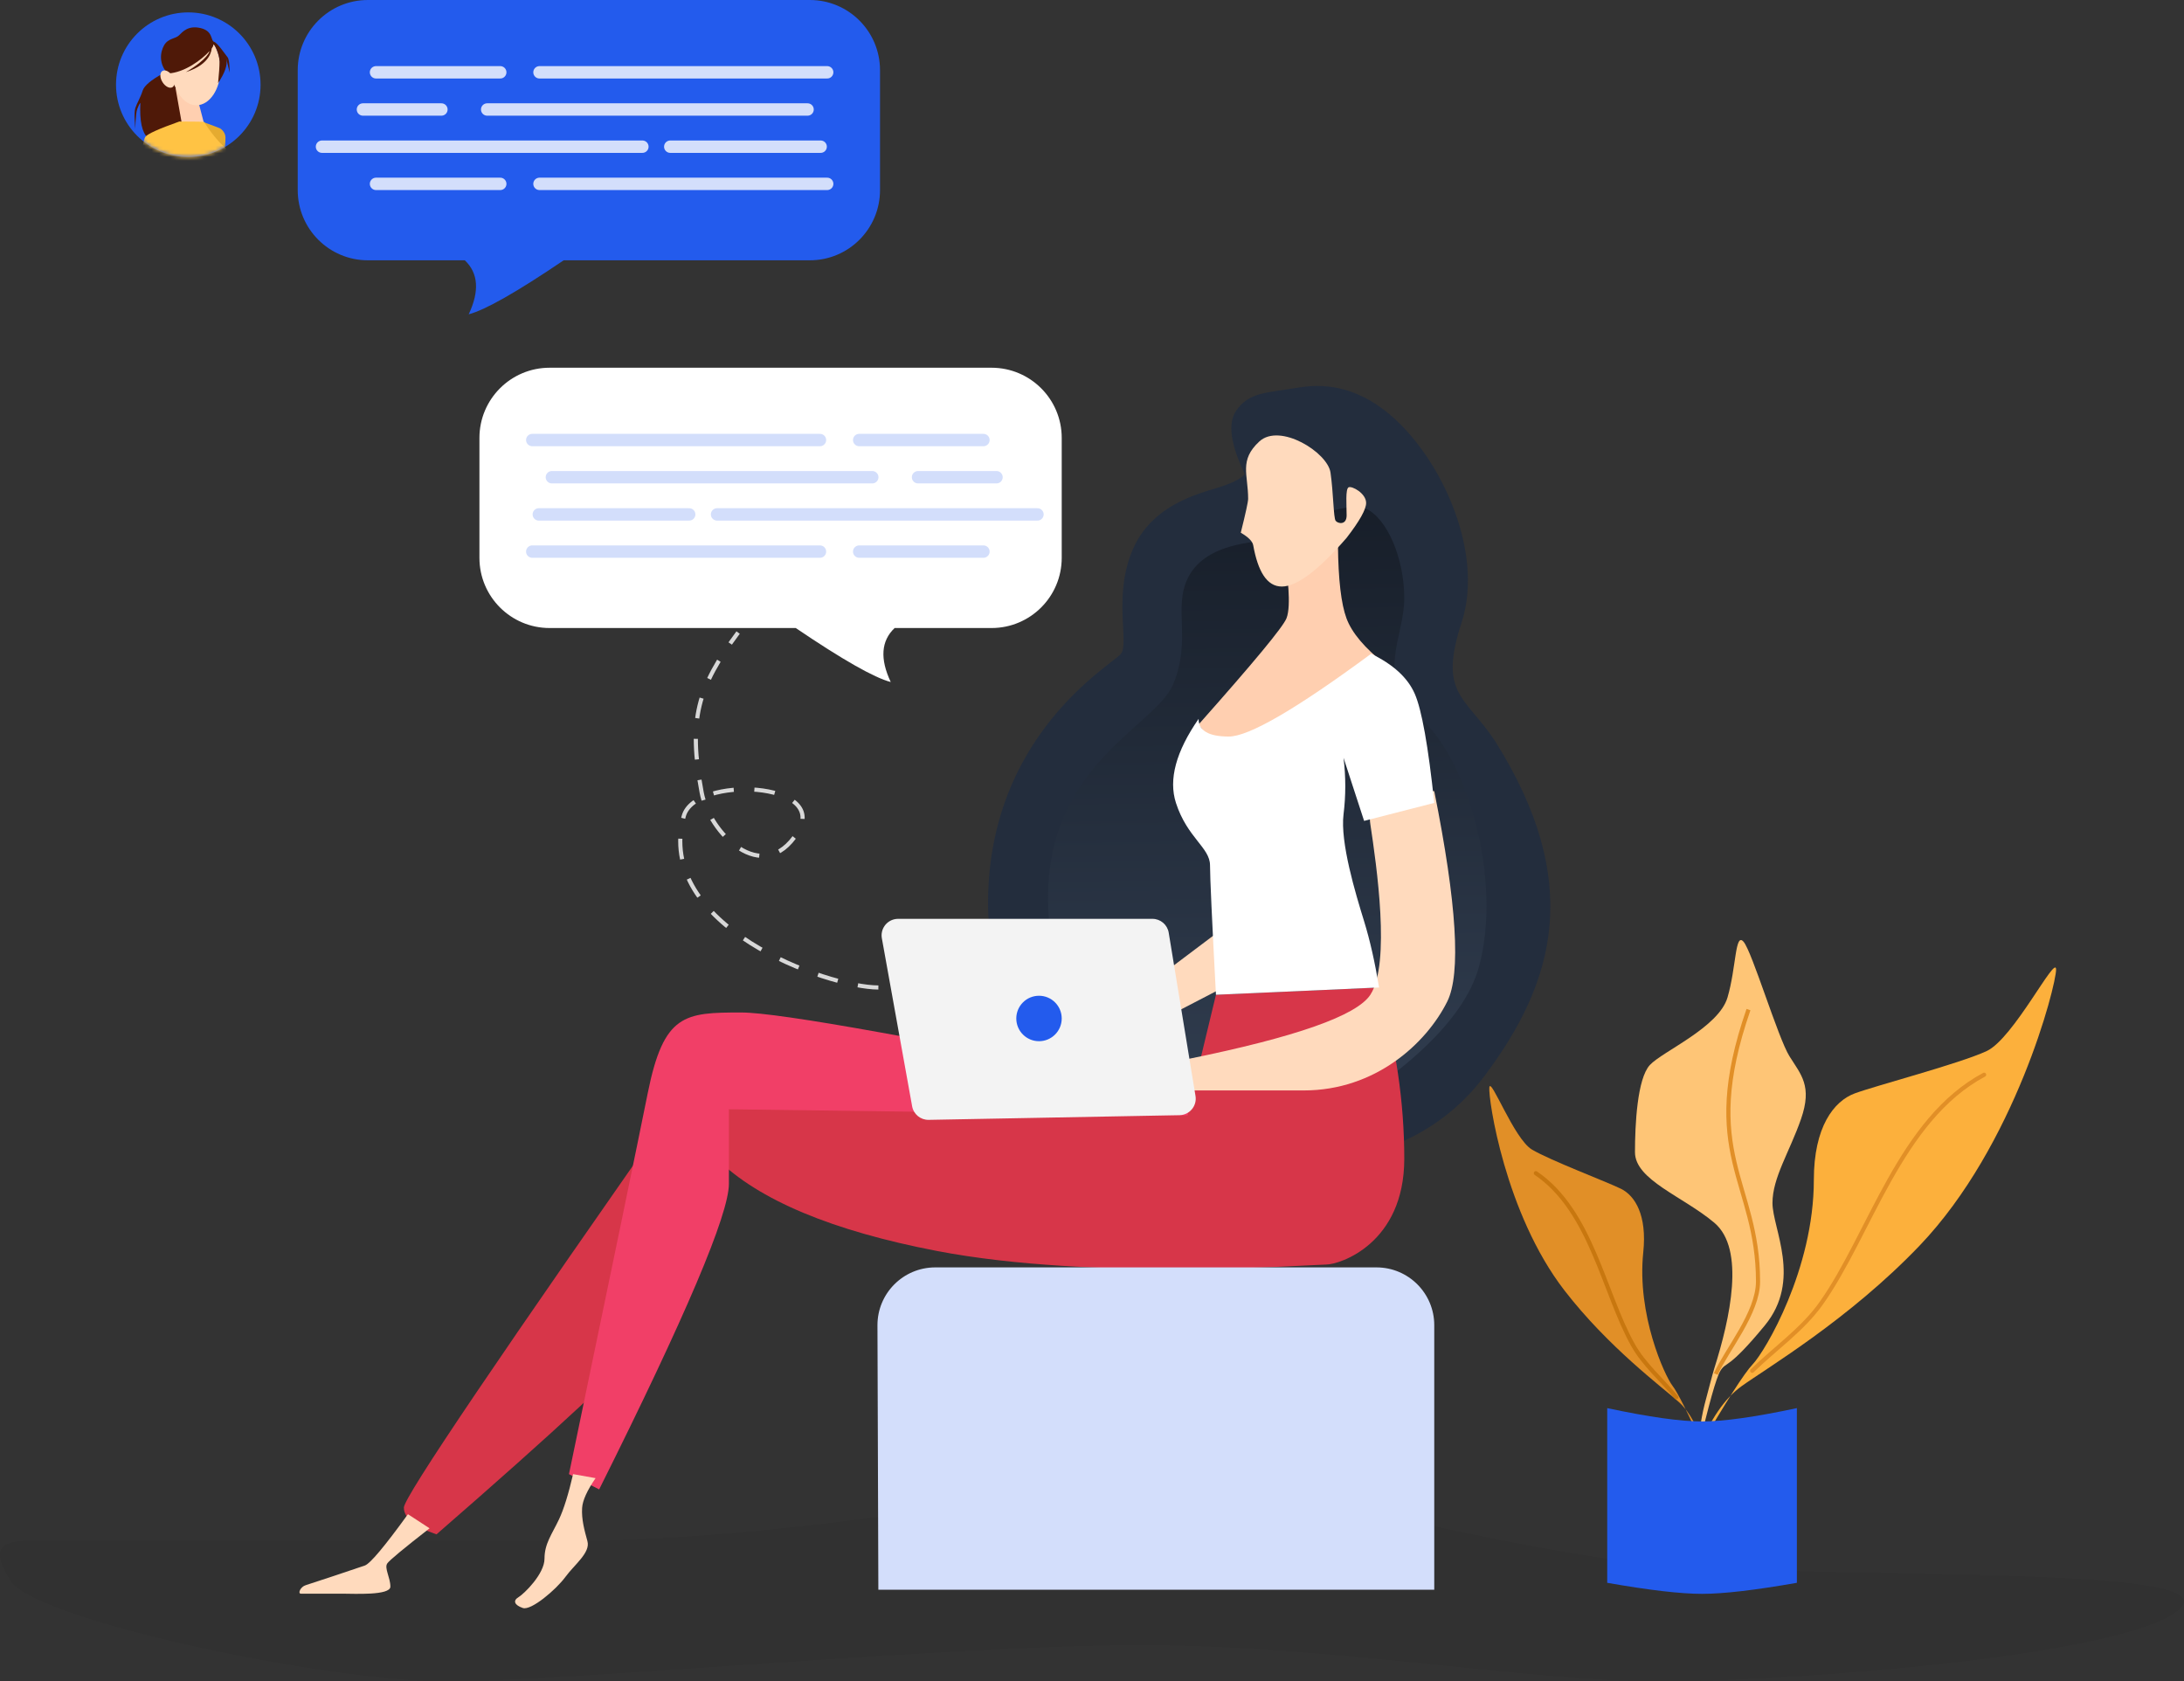
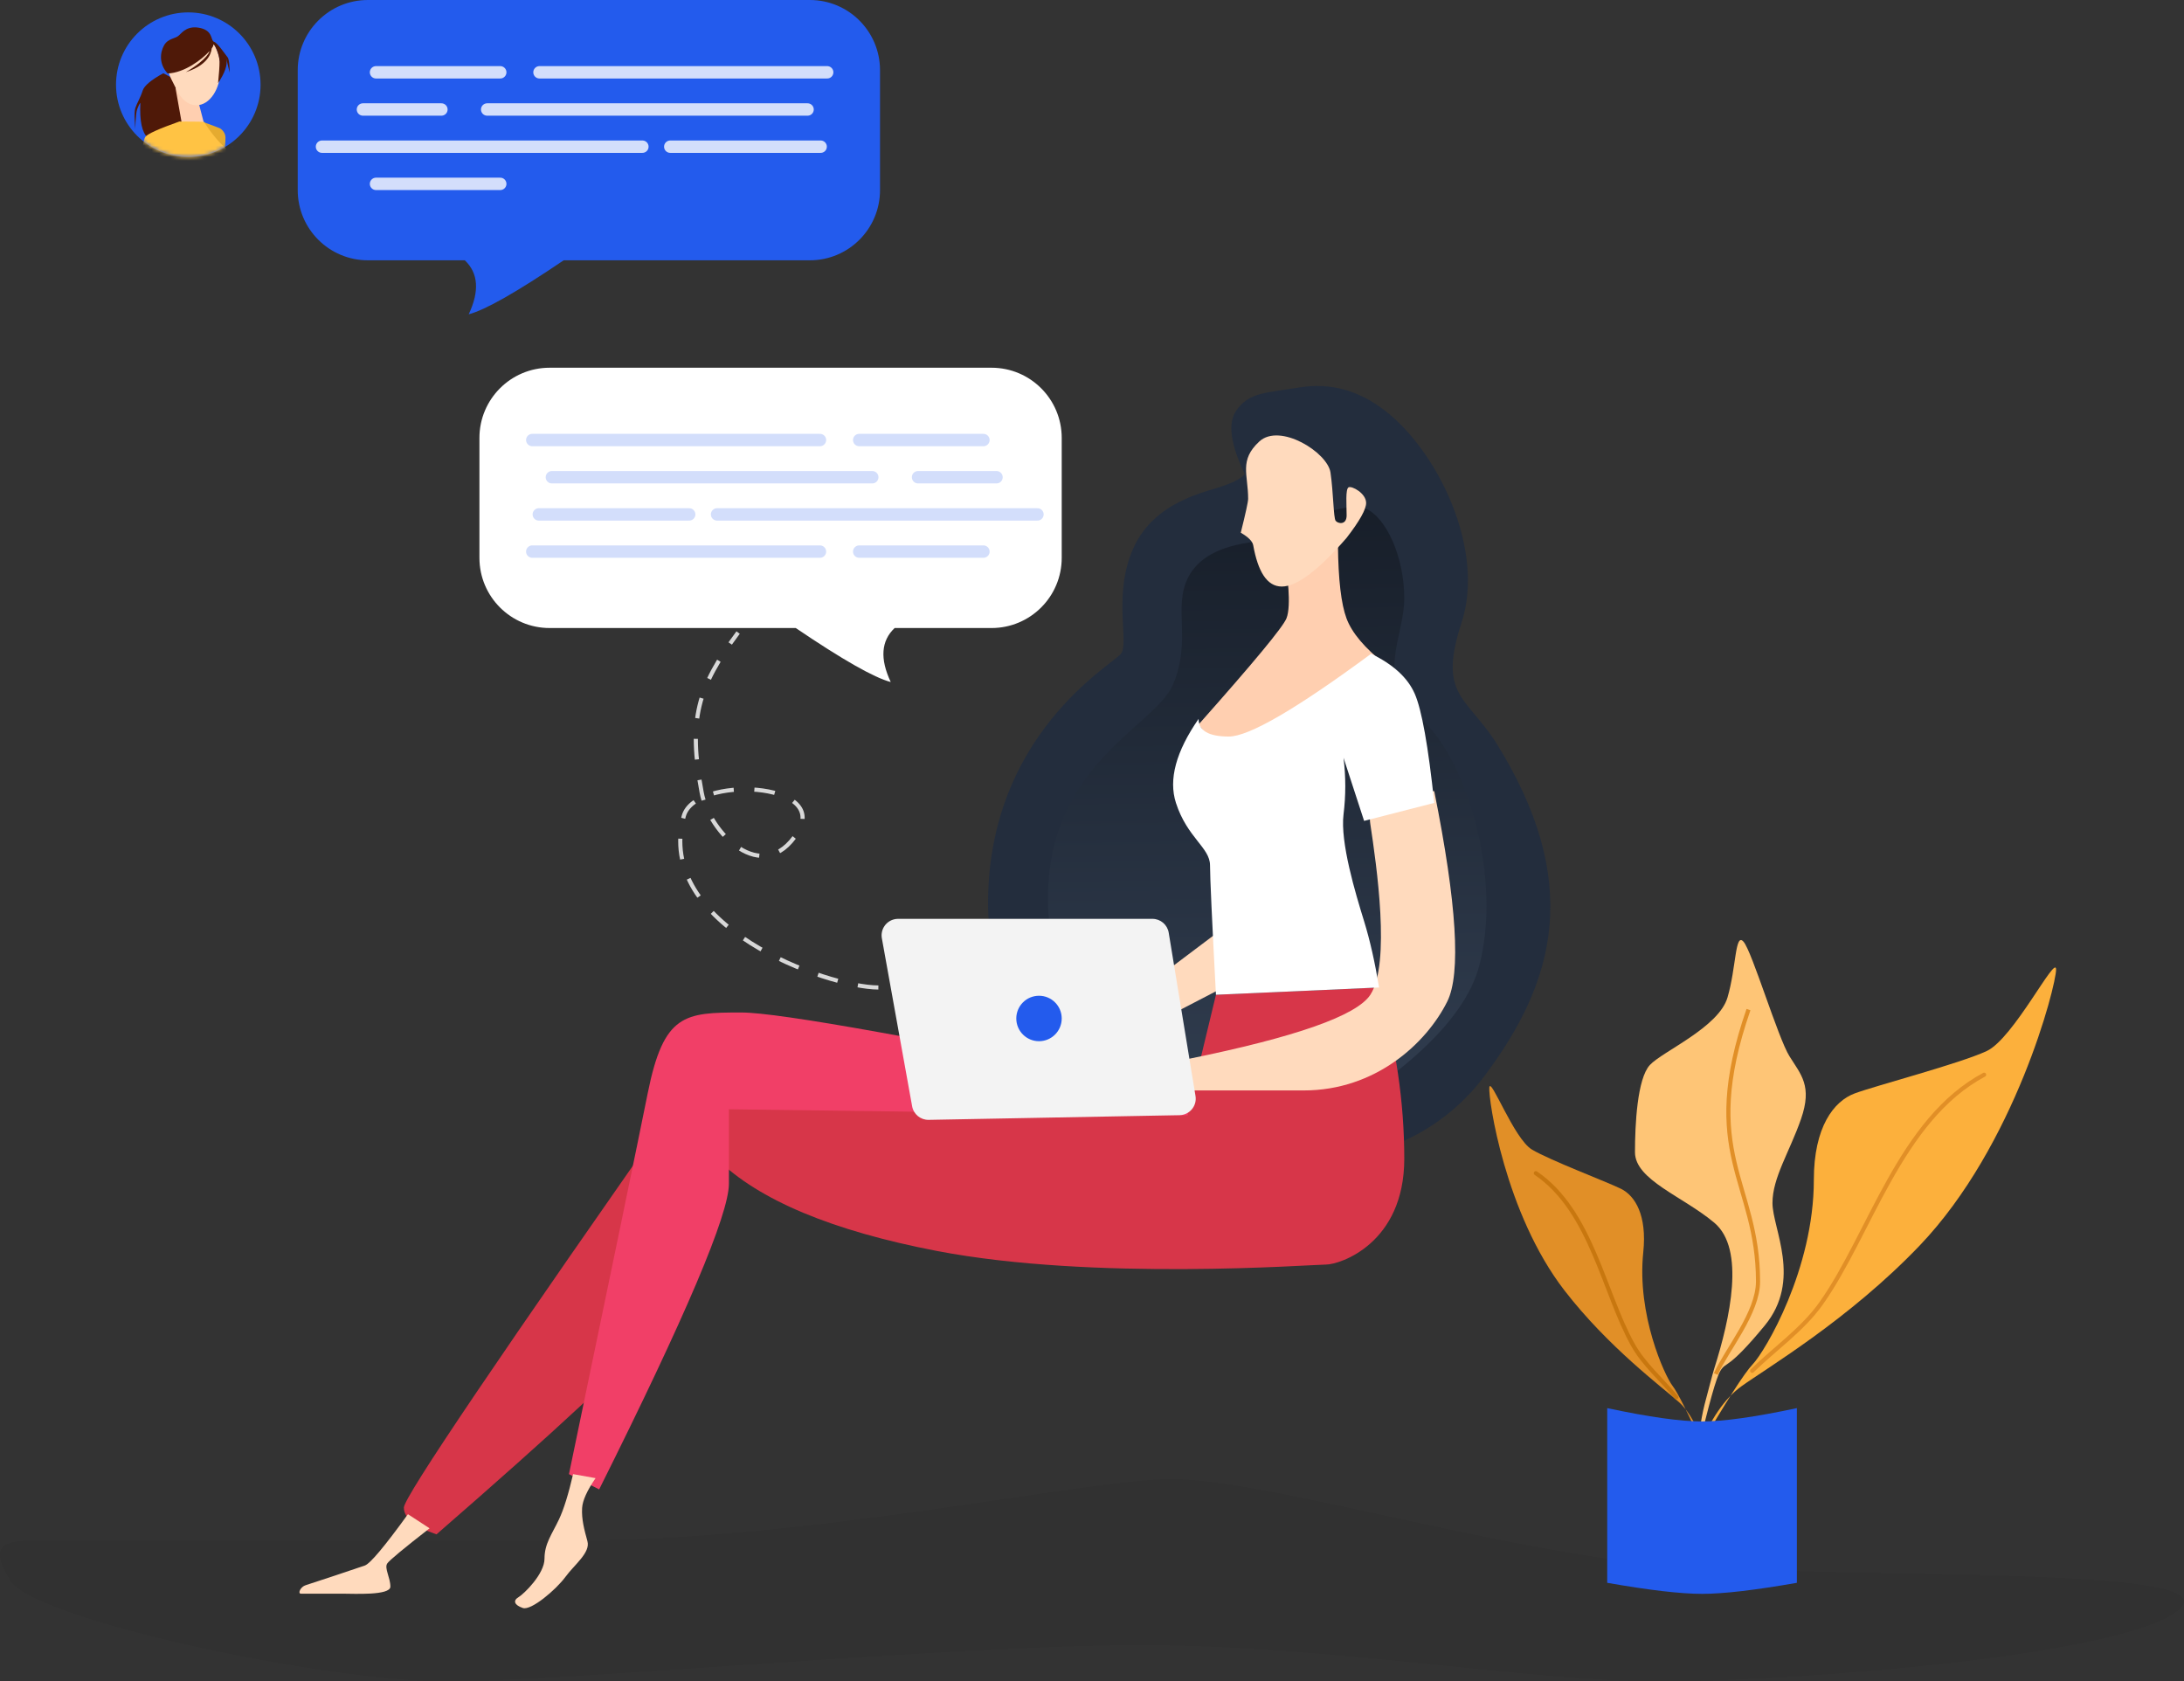
<svg xmlns="http://www.w3.org/2000/svg" xmlns:xlink="http://www.w3.org/1999/xlink" width="582px" height="448px" viewBox="0 0 582 448">
  <rect x="0" y="0" width="582" height="448" fill="#333333" stroke="none" />
  <title>E9B015EB-18C8-4A5D-BAAF-4CAEFD58B601</title>
  <defs>
    <linearGradient x1="50%" y1="0%" x2="51.114%" y2="101.659%" id="linearGradient-1">
      <stop stop-color="#171E29" offset="0%" />
      <stop stop-color="#334053" offset="100%" />
      <stop stop-color="#242E3C" offset="100%" />
    </linearGradient>
    <ellipse id="path-2" cx="19.259" cy="19.266" rx="19.259" ry="19.266" />
  </defs>
  <g id="Website-Product-Pages" stroke="none" stroke-width="1" fill="none" fill-rule="evenodd">
    <g id="SMS" transform="translate(-627, -151)">
      <g id="Header-Illustration" transform="translate(627, 151)">
        <path d="M11.992,410.487 C2.329,410.487 -3.832,410.442 2.713,421.064 C9.258,431.686 86.538,448 118.994,448 C151.45,448 253.496,438.337 303.96,438.337 C354.423,438.337 406.762,448 442.476,448 C478.191,448 567.413,441.232 580.924,428.642 C594.435,416.052 477.052,421.617 433.526,416.052 C390,410.487 335.112,394.128 312.256,394.128 C289.401,394.128 216.143,410.487 153.552,410.487 C90.962,410.487 21.656,410.487 11.992,410.487 Z" id="Path-192" fill-opacity="0.1" fill="#000000" opacity="0.5" />
        <g id="Group-50" transform="translate(30.917, 0)">
          <g id="Group-49" transform="translate(356.574, 250.484)">
            <polyline id="Path-187" stroke="#979797" stroke-width="1.1" points="77.142 117.39 78.009 116.768 78.216 116.56 78.422 116.353 78.525 116.145 78.938 115.73 79.144 115.523 79.224 115.442 79.43 115.235 79.533 115.027 79.74 114.82 79.843 114.612 80.045 114.409 80.251 114.201 80.354 113.994 80.561 113.786 80.767 113.579 80.846 113.498 81.053 113.291 81.132 113.21 81.339 113.003 81.442 112.795 81.648 112.691 81.728 112.61 81.931 112.406 82.01 112.325 82.217 112.221 82.296 112.14 82.376 112.06 82.582 111.955 82.662 111.875 82.868 111.667 82.948 111.587 83.154 111.482 83.233 111.402 83.44 111.297 83.646 111.193 83.726 111.113 83.805 111.032 84.011 110.928" />
            <path d="M65.06,135.721 C68.267,127.72 72.115,122.103 76.604,118.872 C83.337,114.024 105.247,101.092 124.057,81.41 C149.517,54.771 160.421,12.165 160.421,7.859 C160.421,3.552 149.116,26.229 141.924,29.575 C134.732,32.921 112.346,38.785 106.766,40.855 C101.186,42.924 95.868,49.784 95.868,63.907 C95.868,87.67 82.931,109.507 79.569,113.041 C77.327,115.397 72.491,122.957 65.06,135.721 Z" id="Path-186" fill="#FCB03C" />
            <path d="M4.531,132.419 C6.786,126.794 9.491,122.845 12.647,120.573 C17.381,117.165 32.785,108.072 46.011,94.234 C63.911,75.505 71.578,45.551 71.578,42.523 C71.578,39.495 63.63,55.438 58.574,57.791 C53.517,60.143 37.778,64.267 33.855,65.722 C29.932,67.178 26.193,72 26.192,81.93 C26.192,98.636 17.096,113.989 14.732,116.474 C13.156,118.13 9.755,123.445 4.531,132.419 Z" id="Path-186-Copy" fill="#E18F27" transform="translate(38.055, 87.28) scale(-1, 1) rotate(-6) translate(-38.055, -87.28) " />
            <path d="M65.06,135.721 C65.236,131.104 65.942,126.573 67.177,122.127 C67.605,120.588 68.827,115.739 69.35,114.087 C73.537,100.879 77.656,82.328 69.35,75.324 C61.045,68.32 48.203,63.93 48.203,56.527 C48.203,49.124 48.817,36.916 52.169,33.29 C55.521,29.665 70.5,23.295 72.858,15.306 C75.216,7.317 74.854,-2.199 77.142,0.453 C79.43,3.105 86.295,26.032 89.371,30.955 C92.447,35.878 95.523,38.865 92.447,47.696 C89.371,56.527 84.845,63.29 84.845,70.076 C84.845,76.863 92.764,90.571 82.811,102.671 C72.858,114.77 72.574,112.15 70.962,114.77 C69.888,116.517 67.92,123.5 65.06,135.721 Z" id="Path-189" fill="#FEC576" />
            <path d="M78.45,18.525 C65.06,57.116 80.994,64.207 80.994,90.971 C80.994,99.319 72.686,109.12 69.74,115.631" id="Path-190" stroke="#E18F27" stroke-width="1.1" />
            <path d="M79.43,114.77 C85.569,108.766 92.889,103.768 97.847,96.757 C110.873,78.338 118.863,47.84 141.25,35.878" id="Path-188" stroke="#E18F27" stroke-width="1.1" stroke-linecap="round" />
            <path d="M18.766,119.7 C23.082,115.478 28.229,111.965 31.715,107.035 C40.873,94.085 46.492,72.643 62.231,64.233" id="Path-188-Copy" stroke="#C8770F" stroke-width="1.1" stroke-linecap="round" transform="translate(40.499, 91.967) scale(-1, 1) rotate(-6) translate(-40.499, -91.967) " />
          </g>
          <g id="Group-48" transform="translate(76.71, 102.84)">
            <path d="M224.075,23.444 C223.409,24.457 221.504,25.518 218.361,26.629 C213.646,28.294 200.012,30.746 194.422,43.171 C188.831,55.597 193.351,68.447 191.091,71.358 C188.831,74.268 155.669,92.828 155.669,137.938 C155.669,168.012 180.084,191.334 228.914,207.903 C255.893,208.439 275.593,200.403 288.015,183.792 C306.647,158.876 314.5,132.309 290.734,94.53 C282.671,82.495 275.648,82.107 281.896,62.921 C288.145,43.736 275.73,17.6 261.445,6.571 C254.454,1.175 246.869,-1.011 238.338,0.436 C229.807,1.883 225.254,1.599 221.807,6.571 C219.51,9.886 220.265,15.511 224.075,23.444 Z" id="Path-178" fill="#232D3D" />
            <path d="M226.392,41.566 C217.319,42.666 211.484,45.891 208.886,51.241 C204.989,59.267 209.935,67.727 204.989,79.507 C200.043,91.287 168.516,101.714 171.91,142.343 C174.172,169.43 194.374,189.674 232.515,203.075 C264.461,185.946 282.469,169.779 286.541,154.575 C292.649,131.768 283.613,99.715 271.017,88.69 C258.421,77.664 266.589,67.319 266.589,56.599 C266.589,45.879 262.006,35.304 256.393,32.699 C252.652,30.962 242.652,33.918 226.392,41.566 Z" id="Path-179" fill="url(#linearGradient-1)" />
            <path d="M216.405,162.217 L208.886,193.418 L78.129,183.358 C26.043,257.558 0,296.057 0,298.855 C0,301.653 2.897,304.033 8.69,305.994 C41.004,277.896 59.481,260.704 64.121,254.416 C68.761,248.129 75.176,231.959 83.367,205.907 C94.555,216.919 114.106,225.109 142.02,230.478 C183.891,238.53 241.978,234.105 245.736,234.105 C249.493,234.105 266.589,228.457 266.589,205.907 C266.589,190.874 264.351,175.665 259.874,160.279 L216.405,162.217 Z" id="Path-171" fill="#D73649" />
            <path d="M208.886,188.383 C139.644,174.088 99.987,166.941 89.916,166.941 C74.81,166.941 69.248,167.24 64.994,188.383 C62.158,202.478 55.158,236.333 43.994,289.947 L52.039,294.015 C75.09,247.891 86.615,220.739 86.615,212.56 C86.615,204.381 86.615,197.77 86.615,192.728 L208.886,194.354 L208.886,188.383 Z" id="Path-170" fill="#F13F67" />
            <path d="M208.886,179.349 C237.696,173.492 253.918,167.781 257.551,162.217 C263.001,153.87 259.184,127.657 257.551,116.787 C256.462,109.541 262.138,106.607 274.579,107.986 C280.588,137.937 281.739,156.625 278.029,164.049 C272.466,175.185 258.89,187.713 239.784,187.713 C227.047,187.713 215.448,187.713 204.989,187.713 L208.886,179.349 Z" id="Path-176" fill="#FFDABD" />
            <polygon id="Path-177" fill="#FFDABD" points="200.043 158.254 218.361 144.458 218.361 160.279 201.508 169.025" />
            <path d="M135.441,191.931 L127.374,147.168 C126.943,144.776 128.532,142.488 130.924,142.057 C131.181,142.011 131.442,141.987 131.704,141.987 L199.473,141.987 C201.628,141.987 203.466,143.548 203.815,145.675 L210.956,189.19 C211.349,191.588 209.725,193.851 207.327,194.244 C207.118,194.279 206.907,194.298 206.696,194.302 L139.854,195.549 C137.694,195.59 135.824,194.056 135.441,191.931 Z" id="Path-174" fill="#F3F3F3" />
            <ellipse id="Oval" fill="#235BED" cx="169.251" cy="168.536" rx="6.053" ry="6.055" />
            <path d="M261.445,74.108 L218.361,99.232 L211.779,90.193 C226.445,73.692 234.25,64.269 235.195,61.924 C236.612,58.406 235.195,49.153 235.195,49.153 C235.195,49.153 239.768,46.916 248.914,42.441 C249.009,51.594 249.768,58.088 251.191,61.924 C252.614,65.759 256.032,69.82 261.445,74.108 Z" id="Path-180" fill="#FFCFB0" />
            <path d="M251.228,40.462 C243.724,49.117 237.966,53.444 233.953,53.444 C229.935,53.444 227.575,49.322 226.335,42.441 C226.146,41.39 225.041,40.276 223.02,39.099 C224.328,33.854 224.982,30.844 224.982,30.07 C224.982,23.602 222.513,19.804 227.971,14.784 C233.428,9.764 246.146,17.673 246.93,23.078 C247.714,28.484 247.714,35.138 248.3,35.922 C248.886,36.706 251.228,37.166 251.228,34.481 C251.228,31.797 250.862,27.416 251.764,27 C252.665,26.585 256.423,28.611 256.423,31.172 C256.423,32.879 254.691,35.975 251.228,40.462 Z" id="Path-181" fill="#FFDABD" />
            <path d="M211.779,88.706 C205.744,97.413 203.732,104.877 205.744,111.095 C208.761,120.423 214.824,123.001 214.824,127.733 C214.824,130.889 215.351,142.383 216.405,162.217 L259.874,160.279 C258.764,153.525 257.435,147.646 255.887,142.64 C253.566,135.131 249.476,121.592 250.404,114.13 C251.023,109.156 251.023,104.139 250.404,99.08 L255.887,115.891 L274.579,111.095 C272.982,95.993 271.252,86.304 269.387,82.03 C267.522,77.756 263.646,74.199 257.758,71.358 C237.834,86.061 225.19,93.413 219.826,93.413 C214.461,93.413 211.779,91.844 211.779,88.706 Z" id="Path-175" fill="#FFFFFF" />
-             <path d="M274.579,250.262 L274.579,320.748 L274.579,320.748 L126.44,320.748 L126.201,250.315 C126.172,241.809 133.043,234.891 141.548,234.862 C141.566,234.862 141.583,234.862 141.601,234.862 L259.179,234.862 C267.684,234.862 274.579,241.757 274.579,250.262 Z" id="Path-182" fill="#D3DEFB" />
          </g>
          <path d="M121.805,392.786 C120.561,398.148 119.309,402.163 118.05,404.831 C116.161,408.834 114.185,411.279 114.185,415.32 C114.185,419.361 108.785,424.649 107.243,425.578 C105.7,426.507 106.178,427.701 108.41,428.456 C110.643,429.21 117.31,423.507 119.749,420.182 C122.188,416.857 126.463,413.716 125.623,410.655 C124.782,407.594 124.024,404.776 124.207,401.797 C124.33,399.811 125.525,397.165 127.794,393.857 L121.805,392.786 Z" id="Path-172" fill="#FFDABD" />
          <path d="M77.794,403.464 C71.546,412.091 67.715,416.649 66.3,417.139 C64.177,417.874 52.049,421.932 50.585,422.366 C49.122,422.799 48.378,424.636 49.259,424.636 C50.14,424.636 57.145,424.636 60.241,424.636 C63.337,424.636 73.112,425.182 73.112,422.76 C73.112,420.339 71.445,417.822 72.279,416.588 C72.835,415.766 76.594,412.644 83.557,407.222 L77.794,403.464 Z" id="Path-173" fill="#FFDABD" />
          <g id="Group-47" transform="translate(96.844, 97.982)">
            <path d="M18.7,0 L136.47,0 C146.798,-1.89717227e-15 155.17,8.372 155.17,18.7 L155.17,50.658 C155.17,60.985 146.798,69.358 136.47,69.358 L110.643,69.358 L110.643,69.358 C107.038,72.766 106.694,77.562 109.608,83.745 C105.236,82.617 96.799,77.822 84.296,69.358 L18.7,69.358 C8.372,69.358 -9.39335952e-15,60.985 0,50.658 L0,18.7 C-1.26478151e-15,8.372 8.372,5.44988595e-15 18.7,0 Z" id="Rectangle" fill="#FFFFFF" />
            <line x1="14.077" y1="19.266" x2="90.745" y2="19.266" id="Line-5" stroke="#D3DEFB" stroke-width="3.3" stroke-linecap="round" />
            <line x1="14.077" y1="48.991" x2="90.745" y2="48.991" id="Line-5-Copy-5" stroke="#D3DEFB" stroke-width="3.3" stroke-linecap="round" />
            <line x1="19.305" y1="29.174" x2="104.685" y2="29.174" id="Line-5-Copy-2" stroke="#D3DEFB" stroke-width="3.3" stroke-linecap="round" />
            <line x1="63.324" y1="39.083" x2="148.705" y2="39.083" id="Line-5-Copy-6" stroke="#D3DEFB" stroke-width="3.3" stroke-linecap="round" />
            <line x1="15.82" y1="39.083" x2="55.896" y2="39.083" id="Line-5-Copy-4" stroke="#D3DEFB" stroke-width="3.3" stroke-linecap="round" />
            <line x1="101.2" y1="19.266" x2="134.307" y2="19.266" id="Line-5-Copy" stroke="#D3DEFB" stroke-width="3.3" stroke-linecap="round" />
            <line x1="101.2" y1="48.991" x2="134.307" y2="48.991" id="Line-5-Copy-7" stroke="#D3DEFB" stroke-width="3.3" stroke-linecap="round" />
            <line x1="116.882" y1="29.174" x2="137.792" y2="29.174" id="Line-5-Copy-3" stroke="#D3DEFB" stroke-width="3.3" stroke-linecap="round" />
          </g>
          <g id="Group-45" transform="translate(126.007, 41.872) scale(-1, 1) translate(-126.007, -41.872) translate(48.422, 0)">
            <path d="M18.7,0 L136.47,0 C146.798,-1.89717227e-15 155.17,8.372 155.17,18.7 L155.17,50.658 C155.17,60.985 146.798,69.358 136.47,69.358 L110.643,69.358 L110.643,69.358 C107.038,72.766 106.694,77.562 109.608,83.745 C105.236,82.617 96.799,77.822 84.296,69.358 L18.7,69.358 C8.372,69.358 -9.39335952e-15,60.985 0,50.658 L0,18.7 C-1.26478151e-15,8.372 8.372,5.44988595e-15 18.7,0 Z" id="Rectangle-Copy-34" fill="#235BED" />
            <line x1="14.077" y1="19.266" x2="90.745" y2="19.266" id="Line-5-Copy-26" stroke="#D3DEFB" stroke-width="3.3" stroke-linecap="round" />
-             <line x1="14.077" y1="48.991" x2="90.745" y2="48.991" id="Line-5-Copy-27" stroke="#D3DEFB" stroke-width="3.3" stroke-linecap="round" />
            <line x1="19.305" y1="29.174" x2="104.685" y2="29.174" id="Line-5-Copy-28" stroke="#D3DEFB" stroke-width="3.3" stroke-linecap="round" />
            <line x1="63.324" y1="39.083" x2="148.705" y2="39.083" id="Line-5-Copy-29" stroke="#D3DEFB" stroke-width="3.3" stroke-linecap="round" />
            <line x1="15.82" y1="39.083" x2="55.896" y2="39.083" id="Line-5-Copy-30" stroke="#D3DEFB" stroke-width="3.3" stroke-linecap="round" />
            <line x1="101.2" y1="19.266" x2="134.307" y2="19.266" id="Line-5-Copy-31" stroke="#D3DEFB" stroke-width="3.3" stroke-linecap="round" />
            <line x1="101.2" y1="48.991" x2="134.307" y2="48.991" id="Line-5-Copy-32" stroke="#D3DEFB" stroke-width="3.3" stroke-linecap="round" />
            <line x1="116.882" y1="29.174" x2="137.792" y2="29.174" id="Line-5-Copy-33" stroke="#D3DEFB" stroke-width="3.3" stroke-linecap="round" />
          </g>
          <g id="Group-41" transform="translate(0, 3.303)">
            <ellipse id="Oval" fill="#235BED" cx="19.259" cy="19.266" rx="19.259" ry="19.266" />
            <g id="Lady-reading-mail">
              <mask id="mask-3" fill="white">
                <use xlink:href="#path-2" />
              </mask>
              <g id="Mask" />
              <g mask="url(#mask-3)">
                <g transform="translate(-5.534, 3.986)">
                  <path d="M18.134,12.229 C14.882,14.008 13.049,15.549 12.635,16.851 C12.014,18.804 11.102,20.201 10.675,21.516 C10.248,22.83 10.675,26.717 10.675,27.088 C10.675,27.459 10.691,23.059 11.189,21.757 C11.521,20.889 11.798,20.343 12.021,20.117 C11.789,24.939 12.453,28.046 14.013,29.438 C15.572,30.831 18.255,30.479 22.059,28.384 L24.862,23.32 L21.913,14.215 L18.134,12.229 Z" id="Path-10" stroke="none" fill="#4F1908" fill-rule="evenodd" />
                  <polygon id="Path-8" stroke="none" fill="#FFCFB0" fill-rule="evenodd" points="21.422 16.333 23.04 25.451 28.947 25.451 27.457 19.74 21.613 15.976" />
                  <path d="M26.956,20.753 C30.501,20.753 33.375,16.441 33.375,11.12 C33.375,5.8 30.501,1.487 26.956,1.487 C23.41,1.487 19.297,5.152 19.297,10.472 C19.297,12.483 20.947,14.998 21.649,16.542 C22.805,19.084 24.75,20.753 26.956,20.753 Z" id="Oval" stroke="none" fill="#FFDABD" fill-rule="evenodd" />
                  <path d="M32.731,14.849 C34.561,12.111 35.292,9.979 34.926,8.452 C34.377,6.162 35.812,11.939 35.812,12.048 C35.812,12.157 35.86,8.708 35.266,7.975 C34.671,7.242 32.591,4.137 31.658,3.848 C30.724,3.56 31.458,0.998 28.096,0.199 C24.734,-0.599 23.278,1.196 22.314,2.134 C21.35,3.072 19.414,2.881 18.342,4.785 C17.27,6.689 16.916,9.737 19.297,12.293 C23.796,12.108 28.424,8.558 30.429,6.352 C30.551,6.218 30.083,8.452 24.142,11.925 C31.041,9.759 30.96,5.724 31.041,5.613 C31.311,5.244 31.458,4.954 31.458,4.785 C31.458,3.686 33.118,7.146 33.118,9.104 C33.118,10.41 32.989,12.325 32.731,14.849 Z" id="Path-9" stroke="none" fill="#4F1908" fill-rule="evenodd" />
-                   <ellipse id="Oval" stroke="none" fill="#FFDABD" fill-rule="evenodd" transform="translate(19.237, 13.778) rotate(-32) translate(-19.237, -13.778) " cx="19.237" cy="13.778" rx="1.55" ry="2.546" />
                  <path d="M28.87,25.265 C31.392,26.178 32.823,26.714 33.165,26.871 C33.678,27.107 34.703,28.069 34.703,29.325 C34.703,30.163 34.651,31.206 34.545,32.454 L28.71,27.807 L28.87,25.265 Z" id="Path-12" stroke="none" fill="#E5AB30" fill-rule="evenodd" />
                  <path d="M22.398,25.092 C16.851,27.057 13.828,28.43 13.328,29.211 C12.579,30.382 11.189,39.712 11.189,41.854 C11.189,43.282 11.189,45.68 11.189,49.049 C12.812,46.431 15.208,44.801 18.377,44.159 C18.377,41.861 17.973,37.865 17.164,32.169 C17.502,35.119 17.906,37.039 18.377,37.929 C19.083,39.264 23.43,44.945 20.14,56.942 C23.067,56.942 28.255,56.942 35.706,56.942 C36.63,47.901 37.221,42.82 37.48,41.699 C37.868,40.017 39.287,36.055 35.553,32.945 C31.818,29.836 29.087,25.405 29.087,25.248 C29.087,25.144 26.857,25.092 22.398,25.092 Z" id="Path-5" stroke="none" fill="#FFC344" fill-rule="evenodd" />
                  <polygon id="Path-13" stroke="none" fill="#FFFFFF" fill-rule="evenodd" points="36.411 31.699 36.234 40.522 49.346 37.758 49.346 28.859" />
                  <polygon id="Path-14" stroke="none" fill="#14C4CE" fill-rule="evenodd" points="47.321 30.172 48.65 29.833 48.65 31.595 47.321 31.912" />
                  <path d="M11.189,49.049 C11.157,50.592 12.007,51.364 13.738,51.364 C16.334,51.364 18.531,52.092 23.508,48.574 C28.485,45.055 33.225,41.778 33.829,41.298 C34.432,40.819 36.677,39.374 36.933,39.374 C37.189,39.374 39.252,38.668 39.451,38.668 C39.649,38.668 39.794,38.374 39.413,38.374 C39.219,38.374 39.698,37.831 39.83,37.831 C39.962,37.831 39.925,37.549 39.814,37.549 C39.702,37.549 39.822,37.228 39.925,37.228 C40.098,37.228 40.098,36.957 39.875,36.957 C39.651,36.957 39.472,36.931 39.535,36.931 C39.715,36.931 39.715,36.663 39.535,36.663 C39.356,36.663 39.293,36.618 39.36,36.618 C39.474,36.618 39.503,36.34 39.198,36.34 C38.893,36.34 36.108,36.196 35.969,36.116 C35.903,36.078 35.777,35.789 35.969,35.578 C36.022,35.52 36.186,35.473 36.462,35.438 L36.462,34.953 C35.809,34.829 35.438,34.885 35.349,35.122 C35.217,35.477 35.226,35.637 35.008,35.952 C34.789,36.267 32.76,39.169 32.195,39.374 C31.631,39.579 24.436,42.449 22.365,42.909 C21.293,43.147 18.138,43.521 14.237,45.859 C13.489,46.307 12.473,47.37 11.189,49.049 Z" id="Path-11" stroke="none" fill="#FFCFB0" fill-rule="evenodd" />
                  <line x1="37.661" y1="33.096" x2="41.126" y2="32.269" id="Path-15" stroke="#979797" stroke-width="0.55" fill="none" stroke-linecap="round" />
                  <line x1="37.661" y1="33.896" x2="41.126" y2="33.068" id="Path-15-Copy" stroke="#979797" stroke-width="0.55" fill="none" stroke-linecap="round" />
                  <line x1="42.23" y1="35.089" x2="47.432" y2="33.93" id="Path-15-Copy-2" stroke="#979797" stroke-width="0.55" fill="none" stroke-linecap="round" />
                  <line x1="42.23" y1="35.891" x2="47.432" y2="34.731" id="Path-15-Copy-3" stroke="#979797" stroke-width="0.55" fill="none" stroke-linecap="round" />
                  <path d="M36.66,43.85 C41.942,48.961 44.752,51.621 45.088,51.828 C45.592,52.139 46.174,52.232 46.889,52.232 C47.603,52.232 48.448,51.992 48.691,51.992 C48.934,51.992 49.238,52.664 49.573,52.664 C49.908,52.664 50.274,52.807 50.274,52.962 C50.274,53.117 49.8,53.163 49.573,53.14 C49.346,53.117 48.797,52.664 48.497,52.664 C48.197,52.664 46.801,54.112 46.662,54.762 C46.503,55.217 42.426,53.096 41.615,52.664 C41.074,52.376 39.281,51.425 36.234,49.811 L36.66,43.85 Z" id="Path-16" stroke="none" fill="#FFCFB0" fill-rule="evenodd" />
                  <path d="M5.957,98.122 C8.32,102.958 12.773,105.783 19.315,106.598 C29.129,107.821 40.013,108.016 47.421,99.633 C38.67,101.258 29.783,100.88 20.76,98.5 C16.699,97.237 13.391,96.573 10.836,96.507 C8.28,96.442 6.654,96.98 5.957,98.122 Z" id="Path-19" stroke="none" fill="#232D3D" fill-rule="evenodd" />
                  <path d="M19.315,100.036 L10.012,121.188 C8.68,123.654 7.765,125.019 7.268,125.283 C5.297,126.325 5.725,125.021 5.128,124.728 C4.306,124.324 5.242,122.054 7.938,117.92 C8.901,111.57 9.593,107.422 10.012,105.474 C10.641,102.553 11.58,97.178 12.449,96.262 C13.028,95.651 15.317,96.909 19.315,100.036 Z" id="Path-17" stroke="none" fill="#FFDABD" fill-rule="evenodd" />
                  <path d="M29.485,103.759 L31.28,120.122 C33.163,122.994 34.492,124.604 35.265,124.954 C37.033,125.753 37.713,125.126 37.713,124.079 C37.713,123.221 36.68,121.255 34.613,118.179 L35.646,103.759 L29.485,103.759 Z" id="Path-18" stroke="none" fill="#FFDABD" fill-rule="evenodd" />
                  <path d="M31.2,118.573 C30.119,119.27 29.537,120.088 29.454,121.026 C29.372,121.964 29.686,124.26 30.396,127.915 L31.666,128.256 C31.719,125.967 31.83,124.846 31.999,124.891 C32.251,124.959 34.4,128.011 34.727,128.099 C35.054,128.187 41.442,128.464 41.882,128.216 C42.323,127.968 42.582,126.411 41.646,126.159 C40.711,125.908 38.918,124.777 38.282,124.201 C37.646,123.624 35.958,124.865 35.496,124.507 C35.188,124.267 33.756,122.289 31.2,118.573 Z" id="Path-154" stroke="none" fill="#171E29" fill-rule="evenodd" />
                  <path d="M11.081,118.573 C12.162,119.27 12.744,120.088 12.826,121.026 C12.909,121.964 12.595,124.26 11.885,127.915 L10.615,128.256 C10.561,125.967 10.45,124.846 10.282,124.891 C10.03,124.959 7.881,128.011 7.554,128.099 C7.226,128.187 0.839,128.464 0.398,128.216 C-0.042,127.968 -0.302,126.411 0.634,126.159 C1.57,125.908 3.363,124.777 3.999,124.201 C4.634,123.624 6.323,124.865 6.784,124.507 C7.092,124.267 8.524,122.289 11.081,118.573 Z" id="Path-154-Copy-2" stroke="none" fill="#171E29" fill-rule="evenodd" />
                  <path d="M5.957,98.122 L20.14,56.942 L35.845,56.942 L47.762,99.674 C41.548,104.069 37.033,106.266 34.217,106.266 C29.993,106.266 20.036,101.584 15.306,99.387 C12.152,97.922 9.036,97.5 5.957,98.122 Z" id="Path-4" stroke="none" fill="#235BED" fill-rule="evenodd" />
                  <line x1="19.037" y1="59.934" x2="36.603" y2="59.934" id="Path-20" stroke="#232D3D" stroke-width="0.55" fill="none" />
                  <path d="M30.379,59.934 C34.903,60.437 38.063,61.928 39.857,64.406 C42.549,68.122 40.974,69.778 43.884,72.799 C46.794,75.82 52.565,78.955 61.569,79.265" id="Path-37" stroke="#232D3D" stroke-width="0.55" fill="none" />
                  <ellipse id="Oval" stroke="#232D3D" stroke-width="0.55" fill="none" transform="translate(31.232, 67.92) rotate(-20) translate(-31.232, -67.92) " cx="31.232" cy="67.92" rx="3.488" ry="8.25" />
                  <ellipse id="Oval-Copy-3" stroke="#232D3D" stroke-width="0.55" fill="none" transform="translate(15.669, 82.998) rotate(-330) translate(-15.669, -82.998) " cx="15.669" cy="82.998" rx="1.717" ry="26.628" />
                </g>
              </g>
            </g>
          </g>
          <path d="M203.15,263.119 C189.678,263.119 143.226,246.811 151.297,217.435 C154.287,206.554 190.232,208.244 181.642,221.807 C172.261,236.62 158.044,221.757 156.073,211.2 C152.435,191.711 154.954,183.14 165.775,168.546" id="Path-184" stroke="#D8D8D8" stroke-width="1.1" stroke-dasharray="5.5" />
          <path d="M397.381,375.198 L397.381,421.744 C408.535,423.705 416.958,424.685 422.65,424.685 C428.342,424.685 436.766,423.705 447.92,421.744 L447.92,375.198 C436.791,377.567 428.368,378.752 422.65,378.752 C416.932,378.752 408.509,377.567 397.381,375.198 Z" id="Path-185" fill="#235BED" />
        </g>
      </g>
    </g>
  </g>
</svg>